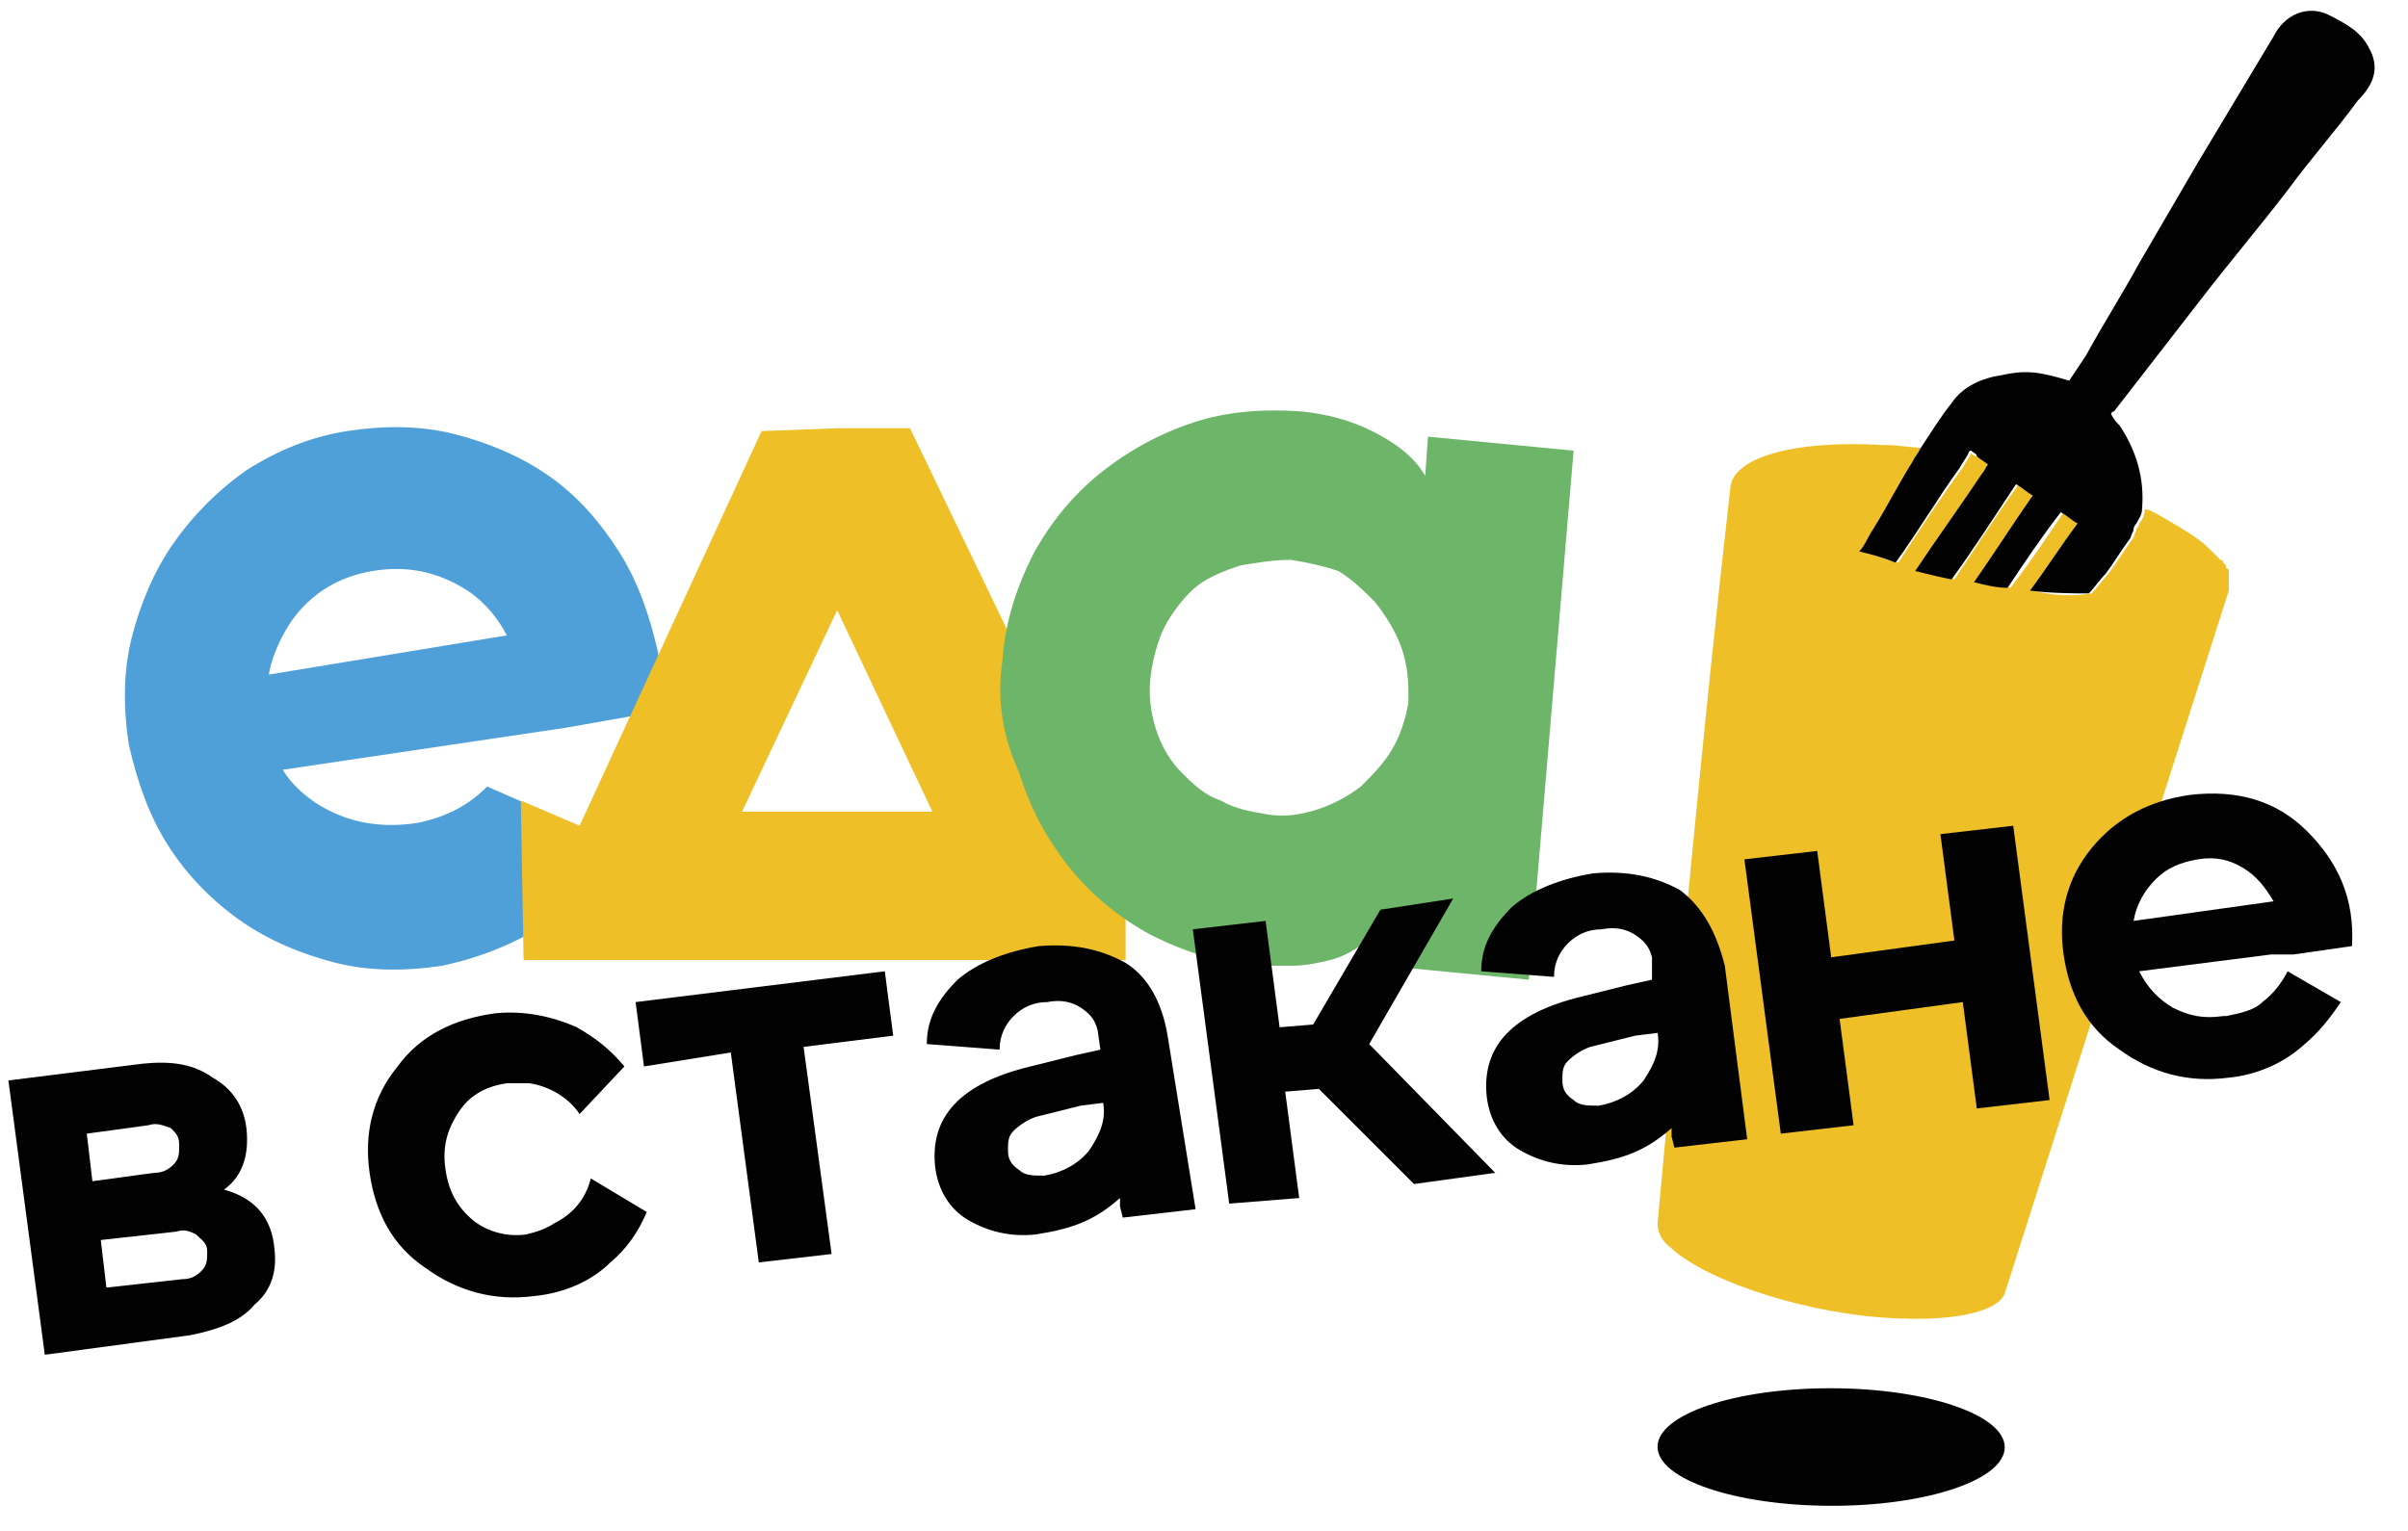
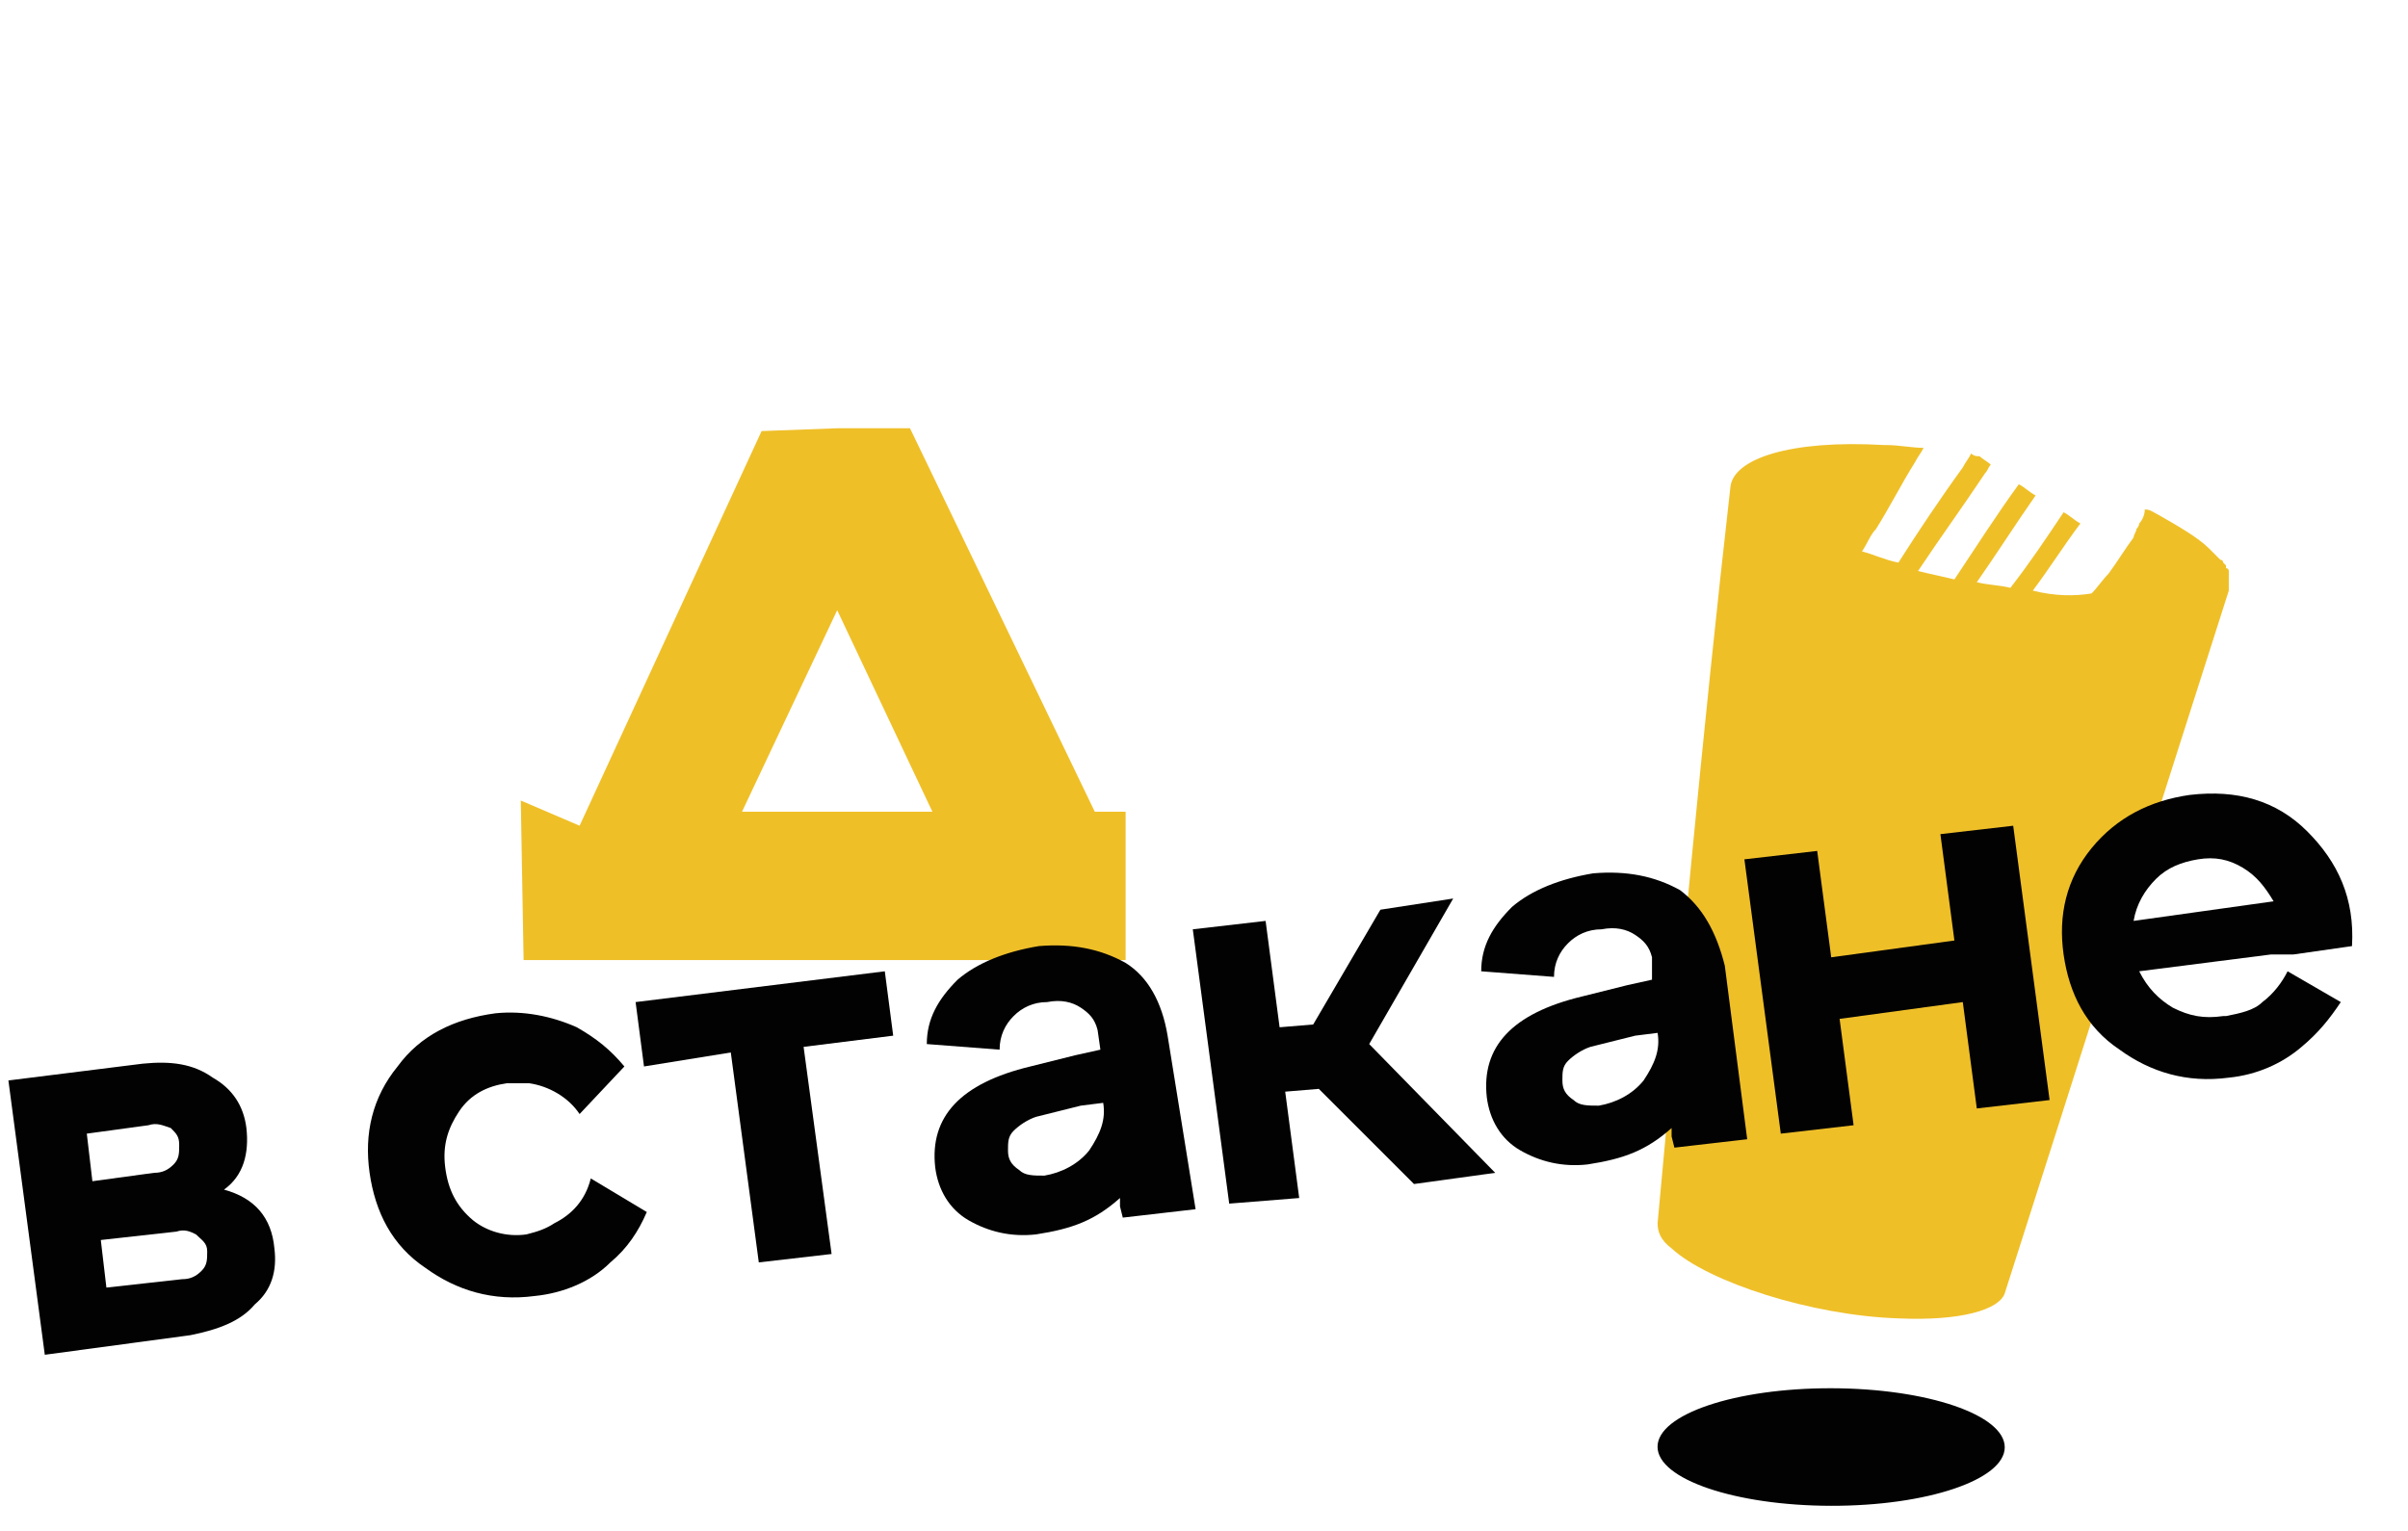
<svg xmlns="http://www.w3.org/2000/svg" id="Слой_1" x="0px" y="0px" viewBox="0 0 86 54.7" style="enable-background:new 0 0 86 54.7;" xml:space="preserve">
  <style type="text/css"> .st0{fill:#EFBF28;} .st1{fill:#020203;} .st2{fill:#4F9FD8;} .st3{fill:#6DB569;} .st4{fill:none;} </style>
  <g>
    <g>
      <g>
        <g>
          <path class="st0" d="M79.6,20.7C79.6,20.7,79.6,20.7,79.6,20.7c0-0.1,0-0.2,0-0.2c0,0,0-0.1,0-0.1c0,0,0-0.1-0.1-0.1 c0,0,0-0.1,0-0.1c0,0-0.1-0.1-0.1-0.1c0,0,0-0.1-0.1-0.1c0,0-0.1-0.1-0.1-0.1c0,0,0,0-0.1-0.1c-0.1-0.1-0.1-0.1-0.2-0.2 c-0.4-0.4-1.1-0.8-1.8-1.2c-0.2-0.1-0.3-0.2-0.5-0.2c0,0.2-0.1,0.4-0.2,0.5c0,0.1-0.1,0.2-0.1,0.2c0,0.1-0.1,0.2-0.1,0.3 c-0.3,0.4-0.6,0.9-0.9,1.3c-0.2,0.2-0.4,0.5-0.6,0.7c-0.6,0.1-1.3,0.1-2.1-0.1c0.6-0.8,1.1-1.6,1.7-2.4 c-0.2-0.1-0.4-0.3-0.6-0.4c-0.6,0.9-1.2,1.8-1.9,2.7c-0.4-0.1-0.8-0.1-1.2-0.2c0.7-1,1.4-2.1,2.1-3.1c-0.2-0.1-0.4-0.3-0.6-0.4 c-0.8,1.1-1.5,2.2-2.3,3.4c-0.4-0.1-0.9-0.2-1.3-0.3c0.8-1.2,1.6-2.3,2.4-3.5c0.1-0.1,0.1-0.2,0.2-0.3c-0.1-0.1-0.3-0.2-0.4-0.3 c-0.1,0-0.2,0-0.3-0.1c-0.1,0.2-0.2,0.3-0.3,0.5c-0.8,1.1-1.6,2.3-2.3,3.4c-0.5-0.1-0.9-0.3-1.3-0.4c0.2-0.3,0.3-0.6,0.5-0.8 c0.5-0.8,0.9-1.6,1.4-2.4c0.1-0.2,0.2-0.3,0.3-0.5c-0.4,0-0.9-0.1-1.3-0.1c0,0-0.1,0-0.1,0c-3.4-0.2-5.4,0.5-5.5,1.5 C60.8,26.2,60,35,59.2,43.7c0,0,0,0,0,0c0,0.3,0.1,0.6,0.5,0.9c1.3,1.2,5,2.4,8.1,2.5c2.2,0.1,3.6-0.3,3.8-0.9c0,0,0,0,0,0 c2.4-7.5,5.6-17.6,8-25.1c0-0.1,0-0.1,0-0.2c0,0,0,0,0-0.1C79.6,20.8,79.6,20.8,79.6,20.7z" />
          <g>
            <ellipse transform="matrix(1.682246e-03 -1 1 1.682246e-03 13.588 117.009)" class="st1" cx="65.4" cy="51.7" rx="2.1" ry="6.2" />
-             <path class="st1" d="M84.6,1.7c-0.3-0.6-0.9-0.9-1.5-1.2c-0.7-0.3-1.5,0-1.9,0.8c-0.9,1.5-1.8,3-2.7,4.5 c-0.7,1.2-1.4,2.4-2.1,3.6c-0.6,1.1-1.3,2.2-1.9,3.3c-0.2,0.3-0.4,0.6-0.6,0.9c-1-0.3-1.5-0.4-2.4-0.2c-0.7,0.1-1.4,0.4-1.8,1 c-0.4,0.5-0.7,1-1.1,1.6c-0.1,0.2-0.2,0.3-0.3,0.5c-0.5,0.8-0.9,1.6-1.4,2.4c-0.2,0.3-0.3,0.6-0.5,0.8c0.4,0.1,0.8,0.2,1.3,0.4 c0.8-1.1,1.5-2.3,2.3-3.4c0.1-0.2,0.2-0.3,0.3-0.5c0,0,0-0.1,0.1-0.1c0.1,0.1,0.2,0.1,0.2,0.2c0.1,0.1,0.3,0.2,0.4,0.3 c-0.1,0.1-0.1,0.2-0.2,0.3c-0.8,1.2-1.6,2.3-2.4,3.5c0.4,0.1,0.8,0.2,1.3,0.3c0.8-1.1,1.5-2.2,2.3-3.4c0.2,0.1,0.4,0.3,0.6,0.4 c-0.7,1-1.4,2.1-2.1,3.1c0.4,0.1,0.8,0.2,1.2,0.2c0.6-0.9,1.2-1.8,1.9-2.7c0.2,0.1,0.4,0.3,0.6,0.4c-0.6,0.8-1.1,1.6-1.7,2.4 c0.8,0.1,1.6,0.1,2.1,0.1c0.2-0.2,0.4-0.5,0.6-0.7c0.3-0.4,0.6-0.9,0.9-1.3c0-0.1,0.1-0.2,0.1-0.3c0-0.1,0.1-0.2,0.1-0.2 c0.1-0.2,0.2-0.3,0.2-0.5c0,0,0,0,0,0c0.1-1.1-0.2-2.1-0.8-3c-0.1-0.1-0.2-0.2-0.3-0.4c0,0,0-0.1,0.1-0.1c1-1.3,2.1-2.7,3.1-4 c1-1.3,2.1-2.6,3.1-3.9c0.8-1.1,1.7-2.1,2.5-3.2C84.8,3,85,2.4,84.6,1.7z" />
          </g>
        </g>
        <g>
-           <path class="st2" d="M10.1,27.5c0,0,0.3,0.6,1.2,1.2c1.1,0.7,2.3,0.9,3.6,0.7c1-0.2,1.8-0.6,2.5-1.3l4.8,2.1 c-0.7,1.1-1.6,2-2.7,2.8c-1.1,0.7-2.3,1.2-3.7,1.5c-1.3,0.2-2.6,0.2-3.8-0.1c-1.2-0.3-2.4-0.8-3.4-1.5c-1-0.7-1.9-1.6-2.6-2.7 c-0.7-1.1-1.1-2.3-1.4-3.6c-0.2-1.3-0.2-2.6,0.1-3.8c0.3-1.2,0.8-2.4,1.5-3.4c0.7-1,1.6-1.9,2.6-2.6c1.1-0.7,2.3-1.2,3.6-1.4 c1.3-0.2,2.6-0.2,3.8,0.1c1.2,0.3,2.4,0.8,3.4,1.5c1,0.7,1.8,1.6,2.5,2.7c0.7,1.1,1.1,2.3,1.4,3.6c0.1,0.7,0.2,1.4,0.1,2.1 l-3.4,0.6L10.1,27.5z M13.3,20.4c-1.2,0.2-2.2,0.8-2.9,1.8c-0.4,0.6-0.7,1.3-0.8,1.9l8.5-1.4c-0.3-0.6-0.8-1.2-1.4-1.6 C15.6,20.4,14.5,20.2,13.3,20.4z" />
          <path class="st0" d="M29.9,15.3l2.6,0L39.1,29l1.1,0l0,5.3H18.7l-0.1-5.7l2.1,0.9l6.5-14.1L29.9,15.3z M29.9,21.8L26.5,29l6.8,0 L29.9,21.8z" />
-           <path class="st3" d="M35.8,23.6c0.1-1.4,0.5-2.6,1.1-3.8c0.6-1.1,1.4-2.1,2.4-2.9c1-0.8,2.1-1.4,3.3-1.8 c1.2-0.4,2.5-0.5,3.9-0.4c0.9,0.1,1.7,0.3,2.5,0.7c0.8,0.4,1.5,0.9,1.9,1.6l0,0l0.1-1.4l5.2,0.5L54.6,35l-5.2-0.5l0.2-1.8 c-0.2,0.4-0.5,0.8-0.9,1c-0.4,0.3-0.8,0.5-1.2,0.6c-0.4,0.1-0.9,0.2-1.3,0.2c-0.5,0-0.9,0-1.3,0c-1.4-0.1-2.6-0.5-3.8-1.1 c-1.1-0.6-2.1-1.4-2.9-2.4c-0.8-1-1.4-2.1-1.8-3.4C35.8,26.3,35.6,25,35.8,23.6z M46.1,20c-0.6,0-1.2,0.1-1.8,0.2 c-0.6,0.2-1.1,0.4-1.5,0.7c-0.4,0.3-0.8,0.8-1.1,1.3c-0.3,0.5-0.5,1.2-0.6,1.9c-0.1,0.7,0,1.4,0.2,2c0.2,0.6,0.5,1.1,0.9,1.5 c0.4,0.4,0.8,0.8,1.4,1c0.5,0.3,1.1,0.4,1.7,0.5c0.6,0.1,1.2,0,1.8-0.2c0.6-0.2,1.1-0.5,1.5-0.8c0.4-0.4,0.8-0.8,1.1-1.3 c0.3-0.5,0.5-1.1,0.6-1.7l0-0.4c0-0.6-0.1-1.2-0.3-1.7c-0.2-0.5-0.5-1-0.9-1.5c-0.4-0.4-0.8-0.8-1.3-1.1 C47.2,20.2,46.7,20.1,46.1,20z" />
        </g>
      </g>
      <g>
        <g>
          <path class="st1" d="M8,42.5c1.1,0.3,1.7,1,1.8,2.1c0.1,0.8-0.1,1.5-0.7,2c-0.5,0.6-1.3,0.9-2.3,1.1l-5.2,0.7l-1.3-9.8l4.8-0.6 c1-0.1,1.8,0,2.5,0.5c0.7,0.4,1.1,1,1.2,1.8C8.9,41.2,8.7,42,8,42.5z M5.3,40.2l-2.2,0.3l0.2,1.7l2.2-0.3c0.3,0,0.5-0.1,0.7-0.3 c0.2-0.2,0.2-0.4,0.2-0.7c0-0.3-0.1-0.4-0.3-0.6C5.8,40.2,5.6,40.1,5.3,40.2z M3.8,46l2.7-0.3c0.3,0,0.5-0.1,0.7-0.3 c0.2-0.2,0.2-0.4,0.2-0.7c0-0.3-0.2-0.4-0.4-0.6c-0.2-0.1-0.4-0.2-0.7-0.1l-2.7,0.3L3.8,46z" />
        </g>
        <g>
          <path class="st1" d="M29.7,44.8l-2.6,0.3l-1-7.5L23,38.1l-0.3-2.3l8.9-1.1l0.3,2.3l-3.2,0.4L29.7,44.8z" />
        </g>
        <g>
          <path class="st1" d="M66.2,40.2l-2.6,0.3l-1.3-9.8l2.6-0.3l0.5,3.8l4.4-0.6l-0.5-3.8l2.6-0.3l1.3,9.8l-2.6,0.3l-0.5-3.8 l-4.4,0.6L66.2,40.2z" />
        </g>
        <path class="st1" d="M40.2,34.4c-0.9-0.5-1.9-0.7-3.1-0.6c-1.2,0.2-2.2,0.6-2.9,1.2c-0.7,0.7-1.1,1.4-1.1,2.3l2.6,0.2 c0-0.5,0.2-0.9,0.5-1.2c0.3-0.3,0.7-0.5,1.2-0.5c0.5-0.1,0.9,0,1.2,0.2c0.3,0.2,0.5,0.4,0.6,0.8l0.1,0.7l-0.9,0.2c0,0,0,0,0,0 l-1.6,0.4c-2.5,0.6-3.6,1.8-3.4,3.6c0.1,0.8,0.5,1.5,1.2,1.9c0.7,0.4,1.5,0.6,2.4,0.5c1.3-0.2,2.1-0.5,3-1.3l0,0.3l0.1,0.4 l2.6-0.3L41.7,37C41.5,35.8,41,34.9,40.2,34.4z M39.4,39.4c0.1,0.6-0.1,1.1-0.5,1.7c-0.4,0.5-1,0.8-1.6,0.9c-0.4,0-0.7,0-0.9-0.2 c-0.3-0.2-0.4-0.4-0.4-0.7c0-0.3,0-0.5,0.2-0.7c0.2-0.2,0.5-0.4,0.8-0.5l1.6-0.4c0,0,0,0,0,0L39.4,39.4L39.4,39.4z" />
        <path class="st1" d="M60,31.8c-0.9-0.5-1.9-0.7-3.1-0.6c-1.2,0.2-2.2,0.6-2.9,1.2c-0.7,0.7-1.1,1.4-1.1,2.3l2.6,0.2 c0-0.5,0.2-0.9,0.5-1.2c0.3-0.3,0.7-0.5,1.2-0.5c0.5-0.1,0.9,0,1.2,0.2c0.3,0.2,0.5,0.4,0.6,0.8L59,35l-0.9,0.2c0,0,0,0,0,0 l-1.6,0.4c-2.5,0.6-3.6,1.8-3.4,3.6c0.1,0.8,0.5,1.5,1.2,1.9c0.7,0.4,1.5,0.6,2.4,0.5c1.3-0.2,2.1-0.5,3-1.3l0,0.3l0.1,0.4 l2.6-0.3l-0.8-6.2C61.3,33.3,60.8,32.4,60,31.8z M59.2,36.9c0.1,0.6-0.1,1.1-0.5,1.7c-0.4,0.5-1,0.8-1.6,0.9 c-0.4,0-0.7,0-0.9-0.2c-0.3-0.2-0.4-0.4-0.4-0.7c0-0.3,0-0.5,0.2-0.7c0.2-0.2,0.5-0.4,0.8-0.5l1.6-0.4c0,0,0,0,0,0L59.2,36.9 L59.2,36.9z" />
        <path class="st1" d="M81.9,34.1l2.1-0.3c0.1-1.7-0.5-3-1.6-4.1c-1.1-1.1-2.5-1.5-4.2-1.3c-1.4,0.2-2.6,0.8-3.5,1.9 c-0.9,1.1-1.2,2.4-1,3.8c0.2,1.4,0.8,2.6,2,3.4c1.1,0.8,2.4,1.2,3.9,1c1-0.1,1.9-0.5,2.6-1.1c0.6-0.5,1-1,1.4-1.6l-1.9-1.1 c-0.2,0.4-0.5,0.8-0.9,1.1c0,0,0,0,0,0c-0.3,0.3-0.8,0.4-1.3,0.5c0,0-0.1,0-0.1,0c-0.7,0.1-1.2,0-1.8-0.3 c-0.5-0.3-0.9-0.7-1.2-1.3l4.7-0.6L81.9,34.1z M76.2,32.9c0.1-0.6,0.4-1.1,0.8-1.5c0.4-0.4,0.9-0.6,1.5-0.7 c0.6-0.1,1.1,0,1.6,0.3c0.5,0.3,0.8,0.7,1.1,1.2L76.2,32.9z" />
        <g>
          <path class="st4" d="M18.8,38.6c0,0,0.1,0,0.1,0C18.9,38.6,18.9,38.6,18.8,38.6z" />
          <path class="st1" d="M19.8,43.7c-0.3,0.2-0.6,0.3-1,0.4c-0.7,0.1-1.4-0.1-1.9-0.5c-0.6-0.5-0.9-1.1-1-1.9c0,0,0,0,0,0l0,0 c0,0,0,0,0,0c-0.1-0.8,0.1-1.4,0.5-2c0.4-0.6,1-0.9,1.7-1c0.2,0,0.4,0,0.7,0c0,0,0,0,0,0c0,0,0.1,0,0.1,0 c0.7,0.1,1.4,0.5,1.8,1.1l1.6-1.7c-0.5-0.6-1-1-1.7-1.4c-0.9-0.4-1.9-0.6-2.9-0.5c-1.5,0.2-2.7,0.8-3.5,1.9 c-0.9,1.1-1.2,2.4-1,3.8c0.2,1.4,0.8,2.6,2,3.4c1.1,0.8,2.4,1.2,3.9,1c1-0.1,2-0.5,2.7-1.2c0.6-0.5,1-1.1,1.3-1.8l-2-1.2 C20.9,42.9,20.4,43.4,19.8,43.7z" />
-           <path class="st1" d="M18.8,38.6C18.8,38.6,18.8,38.6,18.8,38.6C18.8,38.6,18.8,38.6,18.8,38.6z" />
          <polygon class="st1" points="15.9,41.6 15.9,41.6 15.9,41.6 " />
        </g>
        <g>
          <path class="st1" d="M51.9,32.1l-3,5.2l4.5,4.6l-2.9,0.4l-3.4-3.4l-1.2,0.1l0.5,3.8L43.9,43l-1.3-9.8l2.6-0.3l0.5,3.8l1.2-0.1 l2.4-4.1L51.9,32.1z" />
        </g>
      </g>
    </g>
  </g>
</svg>